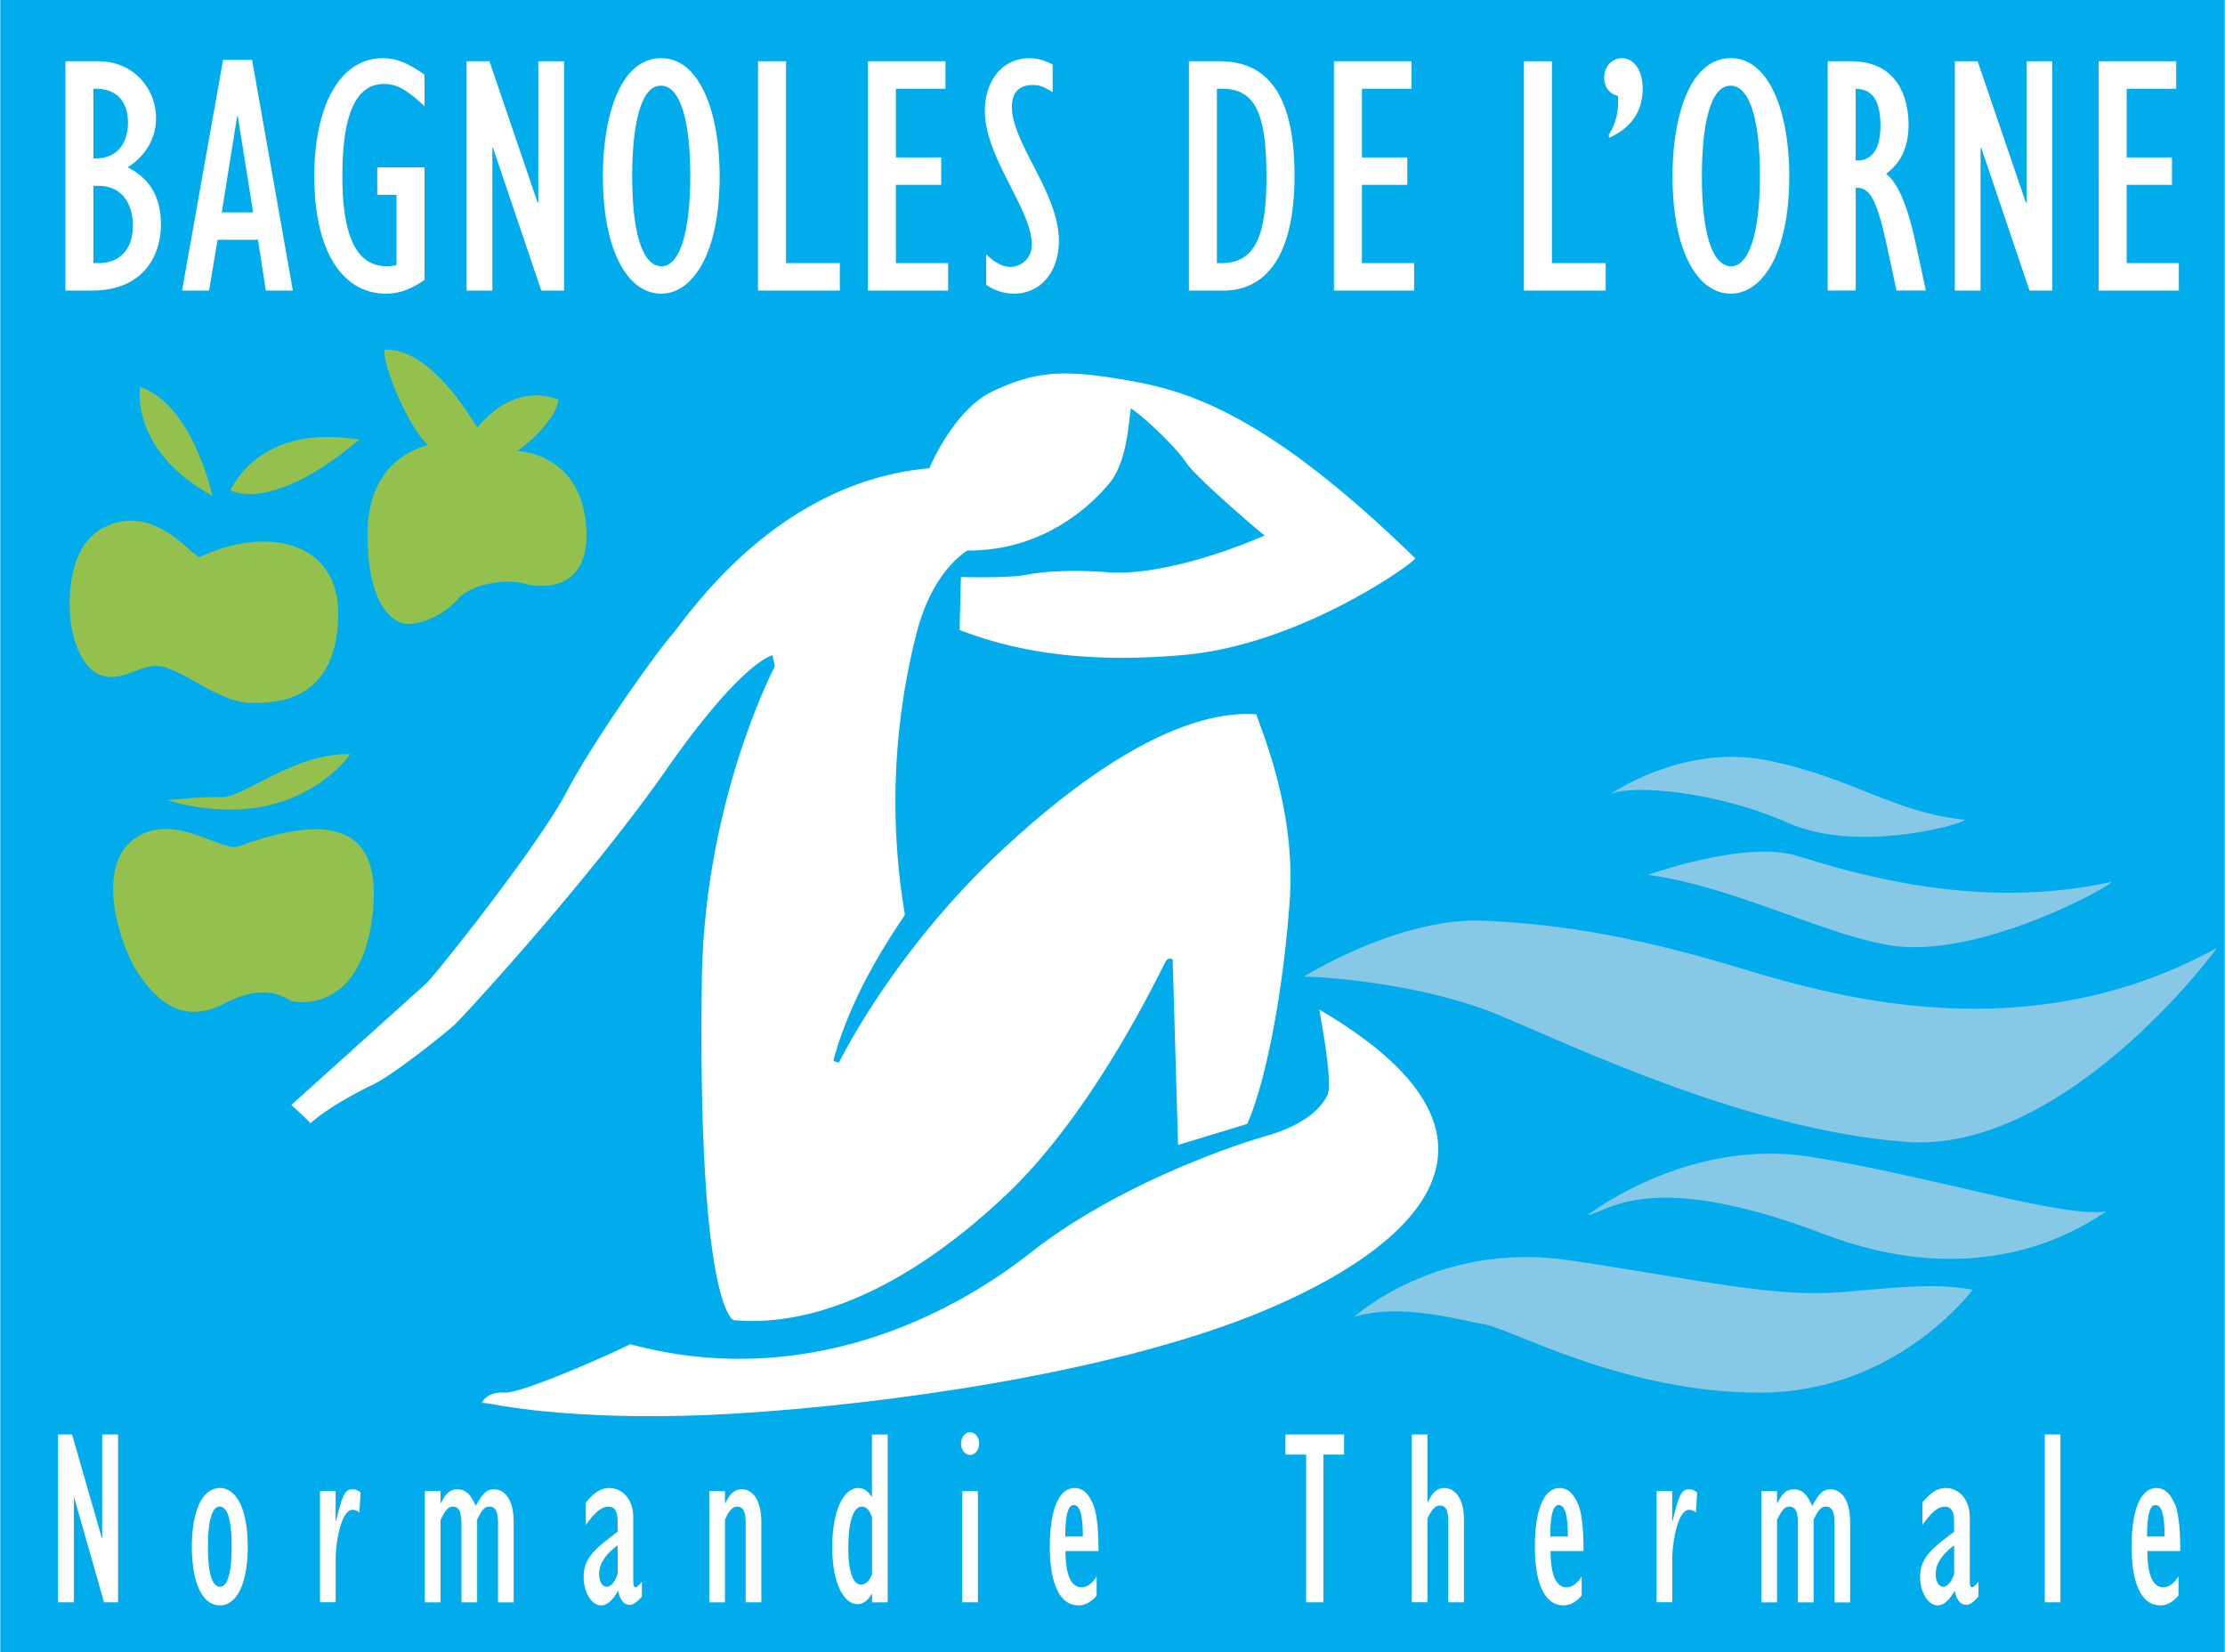
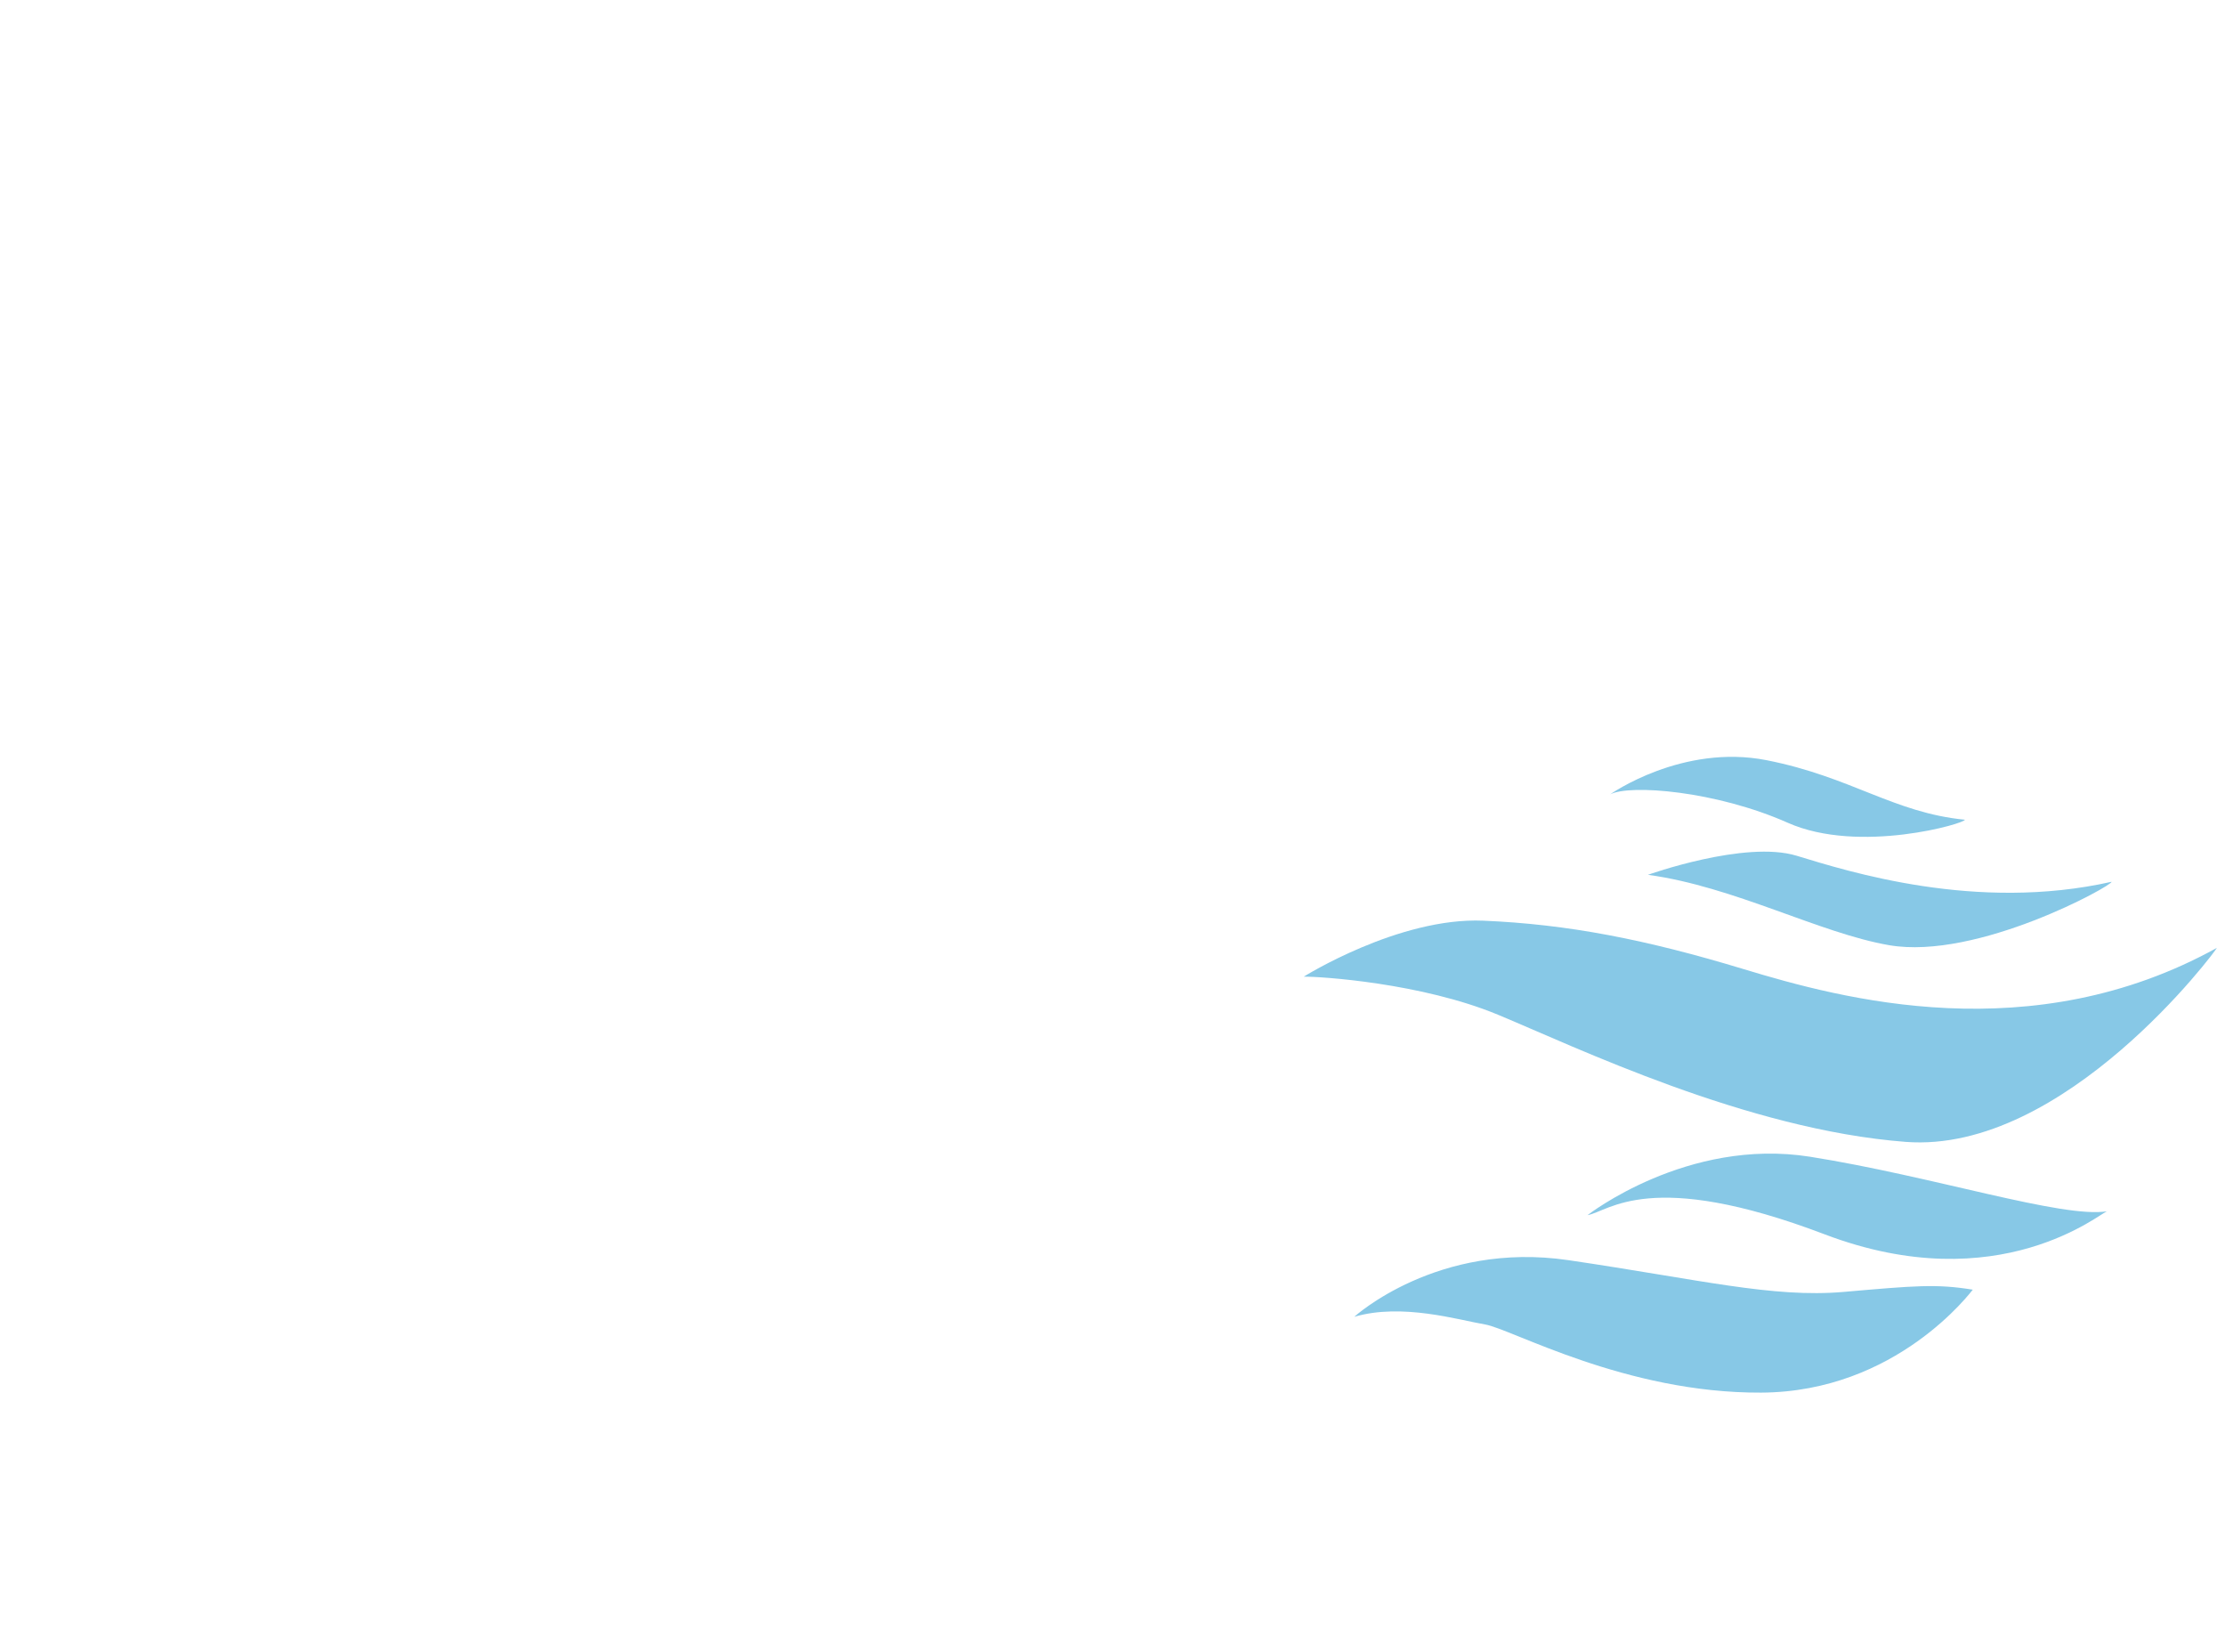
<svg xmlns="http://www.w3.org/2000/svg" width="2500" height="1856" viewBox="0 0 43.938 32.628">
-   <path fill="#00acec" d="M0 0v32.628h43.938V0H0z" />
-   <path d="M18.35 9.249s.481-1.164 1.26-1.525c.778-.362 1.297-.44 2.502-.239 1.181.198 2.733.52 5.836 3.54.044.043-2.216 1.694-4.544 1.908-2.329.214-3.687-.198-4.455-.49l.026-1.047s.916.028 1.285-.043c.37-.072.914-.103 1.634-.05s1.871-.207 3.083-.728c0 .021-1.371-1.154-1.55-1.434-.18-.28-.8-.88-1.086-1.071-.044-.042-.027.959-.412 1.446-.299.379-1.262 1.373-2.832 1.356 0 .021-.669.36-.997 1.629a13.439 13.439 0 0 0-.232 5.562c.001.044-1.001 1.347-1.411 2.88 0 .021.11.042.11.042s1.053-2.176 3.22-4.196c2.167-2.021 3.854-2.769 5.032-2.68-.066-.021.792 1.708.651 3.672-.141 1.964-.504 3.67-.84 4.417l-1.366.416-.106-3.66s-.066-.064-.131.024c-.063.088-1.367 2.922-3.146 4.609-1.78 1.687-3.66 2.634-5.385 2.489 0 .022-.727-.182-.638-6.724.048-3.553 1.442-6.192 1.442-6.192l-.047-.217s-.587.097-2.098 2.259c-1.51 2.162-3.993 4.863-4.186 5.041-.193.177-1.226 1.001-1.614 1.183-.39.181-.972.518-1.229.762.021 0-.377-.364-.377-.364l2.662-2.399c.172-.155 2.199-2.696 2.769-3.774.57-1.078 1.805-2.799 2.083-3.109.278-.312 2.019-3.023 5.087-3.293z" fill="#fff" />
-   <path d="M7.609 6.904c-.14.003.351 1.432.838 1.882 0 .022-1.174.195-1.191 1.721s.555 1.843.838 1.816c.283-.026.651-.164.95-.496.3-.332 1.018-.388 1.281-.305.263.083 1.377.238 1.244-1.176-.133-1.415-1.354-1.438-1.354-1.438s.732-.514.811-1.016c-.021 0-.813-.4-1.603.55 0 .044-.834-1.555-1.814-1.538zM2.761 7.641s-.219 1.246 1.432 2.155c0 .021-.38-1.803-1.432-2.155zM4.54 9.681s.793.488 2.555-1.002c-.022.022-1.774-.428-2.555 1.002zM3.952 10.999c-.125.062-.824-1.032-1.82-.623-.995.409-.729 1.996-.729 1.996s.123.826.605.971c.482.144.801-.319 1.283-.153.482.167 1.08.68 1.646.691.567.012 1.677-.05 1.737-1.664.061-1.614-1.533-1.805-2.722-1.218zM3.293 15.805s.674-.077 1.088-.062 1.423-.875 2.536-.85c-.021.022-1.105 1.631-3.624.912zM4.703 16.718c-.329.12-1.298-.719-2.073-.139-.775.58-.247 2.141.088 2.636.335.496.846 1.054 1.71.603.864-.451 1.241-.065 1.329-.044s1.399.26 1.604-1.771-1.337-1.765-2.658-1.285z" fill="#94c04e" />
  <path d="M1.286 1.21h.657c.689 0 1.133.542 1.133 1.119 0 .4-.2.746-.56.976.438.217.657.59.657 1.126 0 .644-.367 1.308-1.365 1.308h-.522V1.21zm.65 3.987c.431 0 .683-.278.683-.746 0-.379-.18-.78-.683-.78h-.097v1.525h.097v.001zm-.045-2.068c.387 0 .631-.271.631-.705 0-.427-.232-.671-.631-.671h-.052v1.376h.052zM4.401 1.183h.573l.805 4.556h-.534L5.09 4.736h-.798l-.168 1.003H3.59l.811-4.556zm.593 3.011l-.303-1.899h-.013l-.303 1.899h.619zM8.38 5.529c-.277.19-.503.271-.76.271-.856 0-1.417-.827-1.417-2.318 0-1.424.521-2.333 1.353-2.333.257 0 .489.088.824.326v.624c-.348-.326-.547-.441-.799-.441-.573 0-.824.631-.824 1.824 0 1.139.258 1.776.876 1.776.064 0 .109-.006.193-.02v-1.39h-.38v-.543h.934v2.224zM9.211 1.21h.451l.953 2.794h.012V1.21h.509v4.529h-.45l-.954-2.82H9.72v2.82h-.509V1.21zM13.056 1.149c.767 0 1.153 1.085 1.153 2.326 0 1.586-.56 2.325-1.153 2.325-.65 0-1.153-.82-1.153-2.325 0-1.105.309-2.326 1.153-2.326zm.006 4.109c.354 0 .567-.665.567-1.783 0-1.139-.213-1.783-.58-1.783-.451 0-.567.97-.567 1.783 0 1.139.206 1.783.58 1.783zM14.967 1.21h.554v3.987h1.062v.542h-1.616V1.21zM17.138 1.21h1.532v.543h-.979v1.356h.895v.542h-.895v1.546h1.031v.542h-1.584V1.21zM19.474 5.021c.155.156.322.251.483.251a.43.43 0 0 0 .418-.44c0-.699-.927-1.715-.927-2.644 0-.61.36-1.038.876-1.038.154 0 .283.034.463.122v.549c-.167-.102-.257-.143-.386-.143-.271 0-.419.143-.419.434 0 .718.928 1.695.928 2.644 0 .617-.361 1.044-.889 1.044a.957.957 0 0 1-.548-.176v-.603h.001zM23.477 1.21h.612c1.107 0 1.475.922 1.475 2.258 0 1.885-.786 2.271-1.397 2.271h-.689V1.21h-.001zm.637 3.987c.645 0 .896-.481.896-1.702 0-1.281-.232-1.742-.882-1.742h-.097v3.444h.083zM26.343 1.21h1.533v.543h-.98v1.356h.896v.542h-.896v1.546h1.031v.542h-1.584V1.21zM30.095 1.21h.554v3.987h1.062v.542h-1.616V1.21zM31.771 2.662c.123-.19.206-.441.181-.767-.167-.041-.271-.176-.271-.359 0-.217.148-.387.348-.387.245 0 .412.244.412.604 0 .447-.226.773-.663.969l-.007-.06zM34.184 1.149c.766 0 1.153 1.085 1.153 2.326 0 1.586-.561 2.325-1.153 2.325-.65 0-1.153-.82-1.153-2.325 0-1.105.31-2.326 1.153-2.326zm.006 4.109c.354 0 .567-.665.567-1.783 0-1.139-.212-1.783-.58-1.783-.451 0-.566.97-.566 1.783 0 1.139.206 1.783.579 1.783zM36.096 1.21h.464c.889 0 1.133.685 1.133 1.254 0 .434-.148.752-.444.969.258.197.438.698.586 1.376l.2.929h-.58l-.167-.78c-.193-.888-.322-1.281-.638-1.247v2.027h-.554V1.21zm.579 1.96c.302 0 .463-.237.463-.685 0-.495-.154-.725-.489-.732V3.17h.026zM38.607 1.21h.451l.953 2.794h.013V1.21h.509v4.529h-.451l-.953-2.82h-.013v2.82h-.509V1.21zM41.447 1.21h1.533v.543h-.979v1.356h.895v.542h-.895v1.546h1.031v.542h-1.585V1.21zM1.14 28.332h.278l.587 2.044h.008v-2.044h.314v3.315h-.278l-.588-2.064h-.007v2.064H1.14v-3.315zM4.336 29.389c.341 0 .552.441.552 1.161 0 .715-.21 1.157-.552 1.157s-.552-.442-.552-1.157c0-.719.211-1.161.552-1.161zm.004 1.95c.151 0 .23-.283.23-.789 0-.521-.079-.794-.238-.794-.151 0-.23.283-.23.794 0 .517.08.789.238.789zM6.314 29.449h.31v.596h.008c.124-.526.179-.631.326-.631.06 0 .107.02.159.064l-.024.397a.195.195 0 0 0-.135-.055c-.238 0-.333.7-.333.953v.873h-.31v-2.197h-.001zM9.832 31.647v-1.563c0-.193-.036-.327-.167-.327-.104 0-.159.074-.246.258v1.633h-.31V30.09c0-.218-.044-.333-.171-.333-.095 0-.155.084-.242.263v1.628h-.31V29.45h.31v.238h.008c.096-.199.187-.273.326-.273.159 0 .262.095.361.328.143-.259.218-.328.361-.328.199 0 .389.184.389.646v1.588h-.309v-.002zM12.674 31.533c-.107.119-.174.164-.242.164-.111 0-.191-.094-.227-.277-.115.193-.222.288-.337.288-.187 0-.345-.258-.345-.556 0-.362.187-.541.671-.898v-.208c0-.194-.06-.288-.183-.288-.131 0-.262.104-.445.362v-.447c.183-.213.302-.283.469-.283.222 0 .468.184.468.59v1.241c0 .1.016.129.047.129.02 0 .064-.04.123-.109v.292h.001zm-.48-1.012c-.254.193-.365.372-.365.57 0 .149.063.248.151.248.079 0 .159-.089.214-.253v-.565zM14.004 29.449h.31v.238h.008c.095-.194.187-.273.326-.273.214 0 .385.214.385.65v1.583h-.31v-1.573c0-.188-.04-.317-.167-.317-.096 0-.171.089-.242.263v1.628h-.31v-2.199zM17.219 31.647v-.168h-.008c-.075.139-.17.204-.282.204-.254 0-.496-.387-.496-1.127 0-.689.21-1.166.512-1.166.111 0 .19.054.273.179v-1.236h.31v3.315h-.309v-.001zm0-1.672c-.04-.139-.111-.218-.202-.218-.167 0-.266.298-.266.809 0 .477.091.73.25.73.091 0 .163-.064.218-.208v-1.113zM19.001 29.449h.31v2.198h-.31v-2.198zm.155-1.162c.099 0 .179.1.179.224s-.08.224-.179.224c-.1 0-.179-.1-.179-.224s.08-.224.179-.224zM21.656 31.513c-.115.134-.23.194-.361.194-.35 0-.564-.392-.564-1.162 0-.725.179-1.156.488-1.156.191 0 .294.153.369.327.048.109.107.388.104.918h-.651c0 .461.107.715.314.715.115 0 .214-.075.301-.218v.382zm-.273-1.166c0-.422-.056-.621-.179-.621-.115 0-.167.204-.167.621h.346zM25.793 28.729h-.408v-.397h1.159v.397h-.409v2.918h-.342v-2.918zM27.882 28.332h.31v1.335h.008c.095-.204.187-.278.326-.278.171 0 .385.158.385.62v1.638h-.31v-1.593c0-.214-.043-.318-.163-.318-.095 0-.174.089-.246.258v1.652h-.31v-3.314zM31.236 31.513c-.115.134-.23.194-.361.194-.349 0-.563-.392-.563-1.162 0-.725.179-1.156.488-1.156.19 0 .294.153.369.327.048.109.107.388.104.918h-.651c0 .461.107.715.313.715.115 0 .215-.075.302-.218v.382h-.001zm-.273-1.166c0-.422-.056-.621-.179-.621-.115 0-.167.204-.167.621h.346zM32.714 29.449h.31v.596h.008c.123-.526.179-.631.326-.631.06 0 .107.02.159.064l-.023.397a.199.199 0 0 0-.135-.055c-.238 0-.333.7-.333.953v.873h-.31v-2.197h-.002zM36.231 31.647v-1.563c0-.193-.035-.327-.167-.327-.103 0-.159.074-.246.258v1.633h-.31V30.09c0-.218-.043-.333-.171-.333-.095 0-.155.084-.242.263v1.628h-.31V29.45h.31v.238h.008c.095-.199.187-.273.325-.273.159 0 .262.095.361.328.143-.259.218-.328.361-.328.198 0 .389.184.389.646v1.588h-.308v-.002zM39.074 31.533c-.107.119-.175.164-.242.164-.111 0-.19-.094-.227-.277-.115.193-.222.288-.337.288-.187 0-.346-.258-.346-.556 0-.362.187-.541.671-.898v-.208c0-.194-.06-.288-.183-.288-.131 0-.262.104-.444.362v-.447c.183-.213.302-.283.468-.283.223 0 .469.184.469.59v1.241c0 .1.016.129.048.129.02 0 .063-.04.123-.109v.292zm-.48-1.012c-.254.193-.365.372-.365.57 0 .149.063.248.151.248.08 0 .159-.089.214-.253v-.565zM40.384 28.332h.309v3.315h-.309v-3.315zM43.024 31.513c-.115.134-.23.194-.361.194-.35 0-.564-.392-.564-1.162 0-.725.179-1.156.488-1.156.191 0 .293.153.37.327.047.109.107.388.103.918h-.65c0 .461.107.715.313.715.115 0 .214-.075.302-.218v.382h-.001zm-.274-1.166c0-.422-.055-.621-.179-.621-.115 0-.166.204-.166.621h.345z" fill="#fff" />
  <path d="M31.799 15.689s1.421-1.005 3.094-.674 2.502 1.036 3.911 1.175c.034.065-2.081.689-3.497.06-1.417-.629-3.119-.764-3.508-.561zM32.545 17.278s1.917-.687 2.936-.377c1.019.31 3.55 1.116 6.221.515.034.065-2.649 1.553-4.393 1.252-1.377-.238-3.06-1.158-4.764-1.39z" fill="#87c8e6" />
  <path d="M25.746 19.29s1.876-1.176 3.545-1.106 3.21.37 5.149.958c1.938.588 5.683 1.603 9.343-.421 0 .032-3.004 4.072-6.146 3.832s-6.538-1.883-8.053-2.511c-1.514-.628-3.511-.757-3.838-.752zM31.352 24s1.968-1.538 4.394-1.154c2.426.384 4.99 1.223 5.871 1.077-.099.002-2.128 1.769-5.583.455-3.456-1.314-4.259-.45-4.682-.378zM26.744 26.008s1.642-1.5 4.23-1.119c2.589.381 4.034.749 5.438.627s1.828-.162 2.55-.044c-.032.033-1.502 2.021-4.183 2.033-2.681.013-4.926-1.256-5.45-1.346-.524-.088-1.642-.429-2.585-.151z" fill="#87c8e6" />
  <path d="M26.052 19.939s.287 1.466.16 1.697c-.126.231-.382.562-1.229.806s-3.023 1.032-4.636 2.302-4.498 2.725-7.914 1.803c.065-.001-2.108.984-2.468.957-.36-.026-.454.204-.454.204s.065-.001.229.029c.164.03 1.87.361 4.809.18s7.212-.777 10.102-1.905c2.891-1.13 6.024-3.373 1.401-6.073z" fill="#fff" />
</svg>